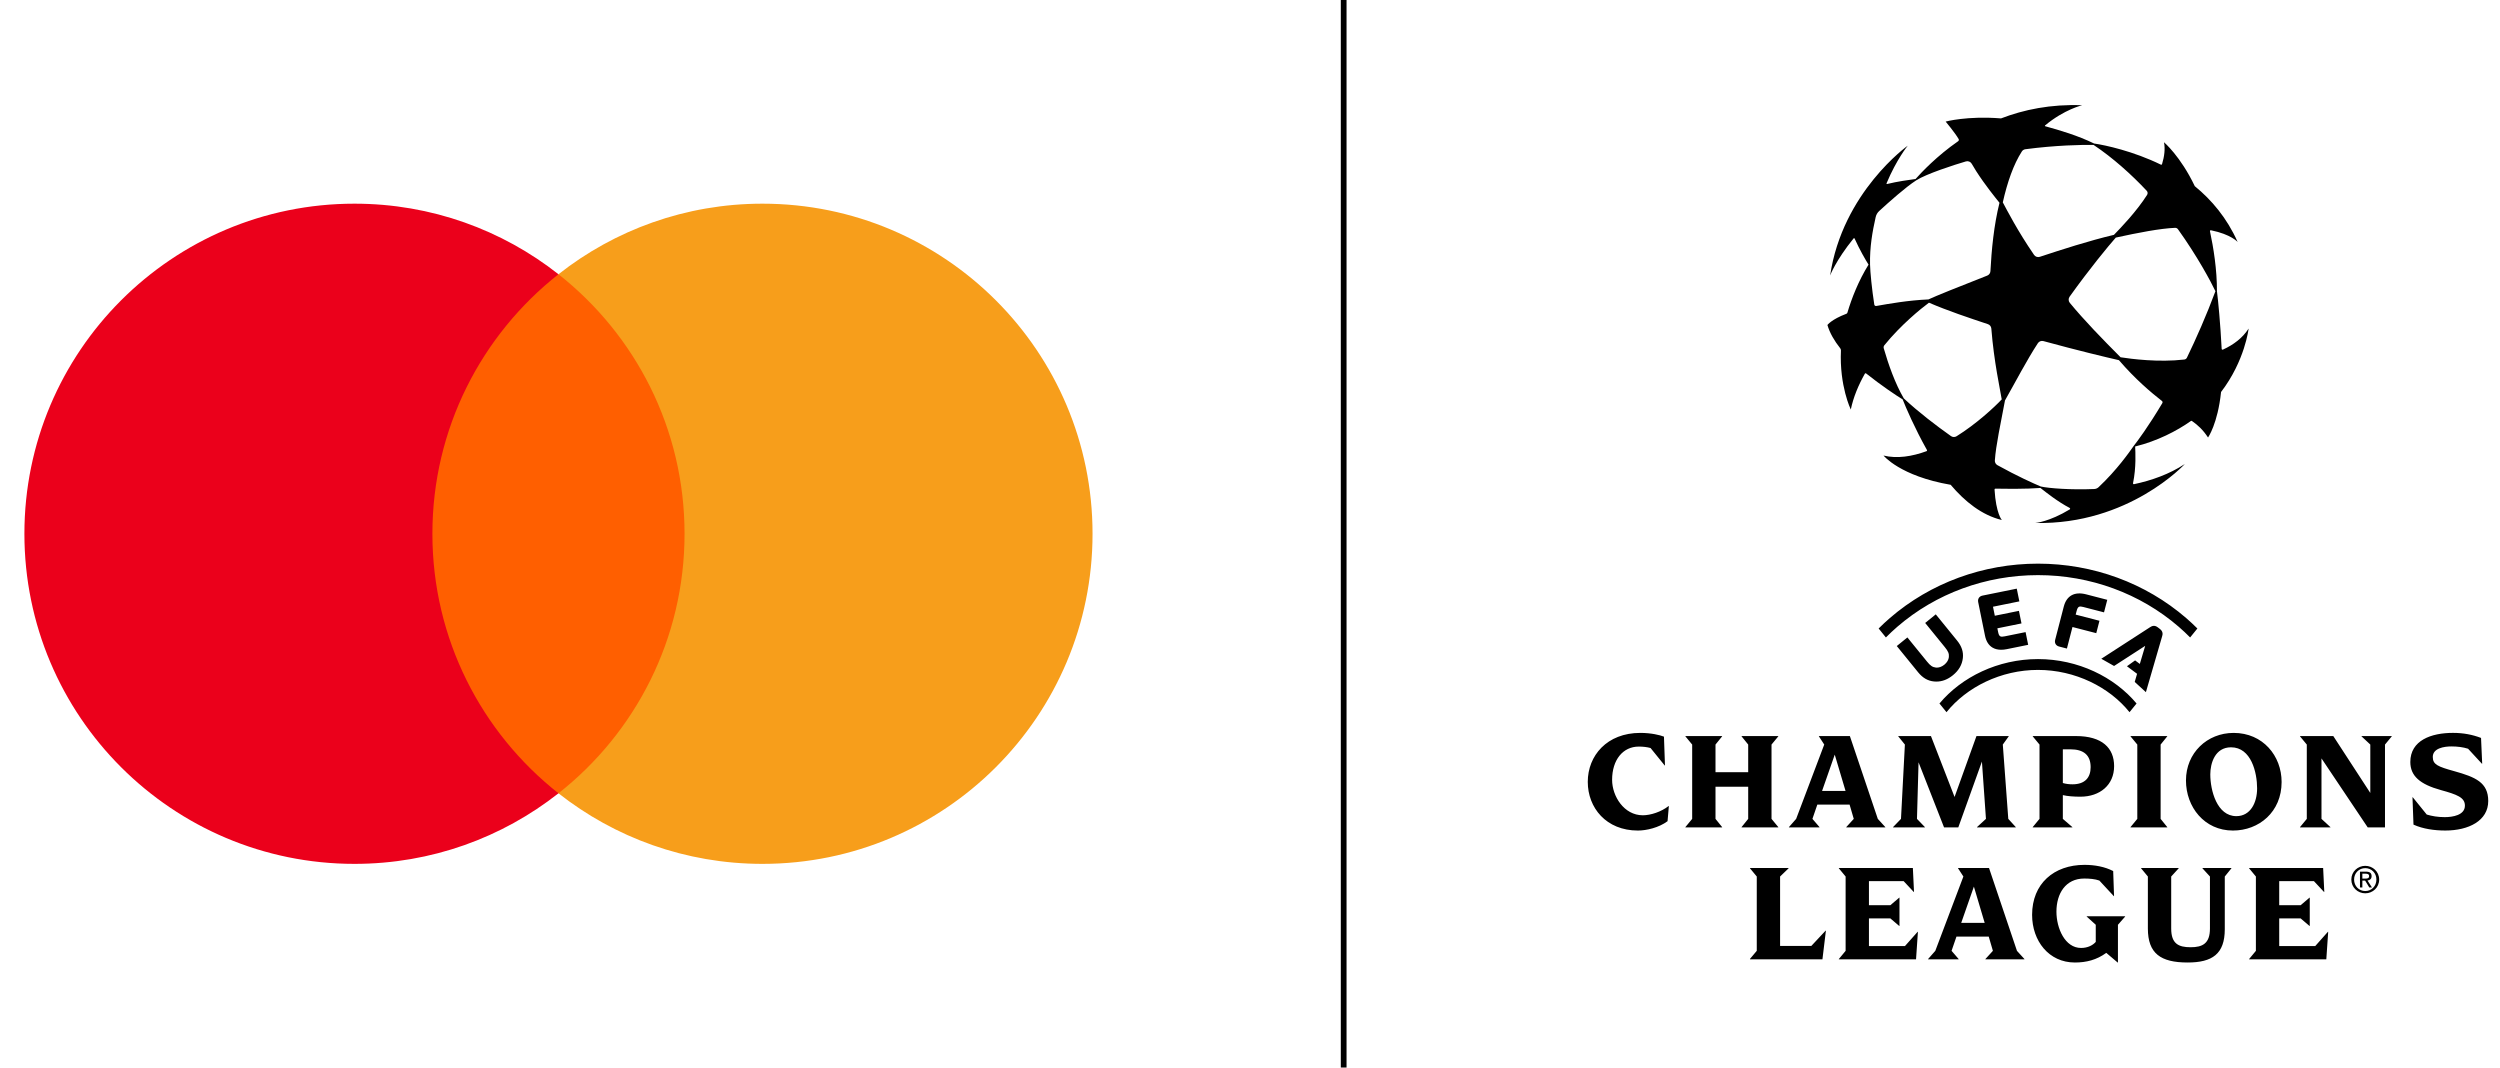
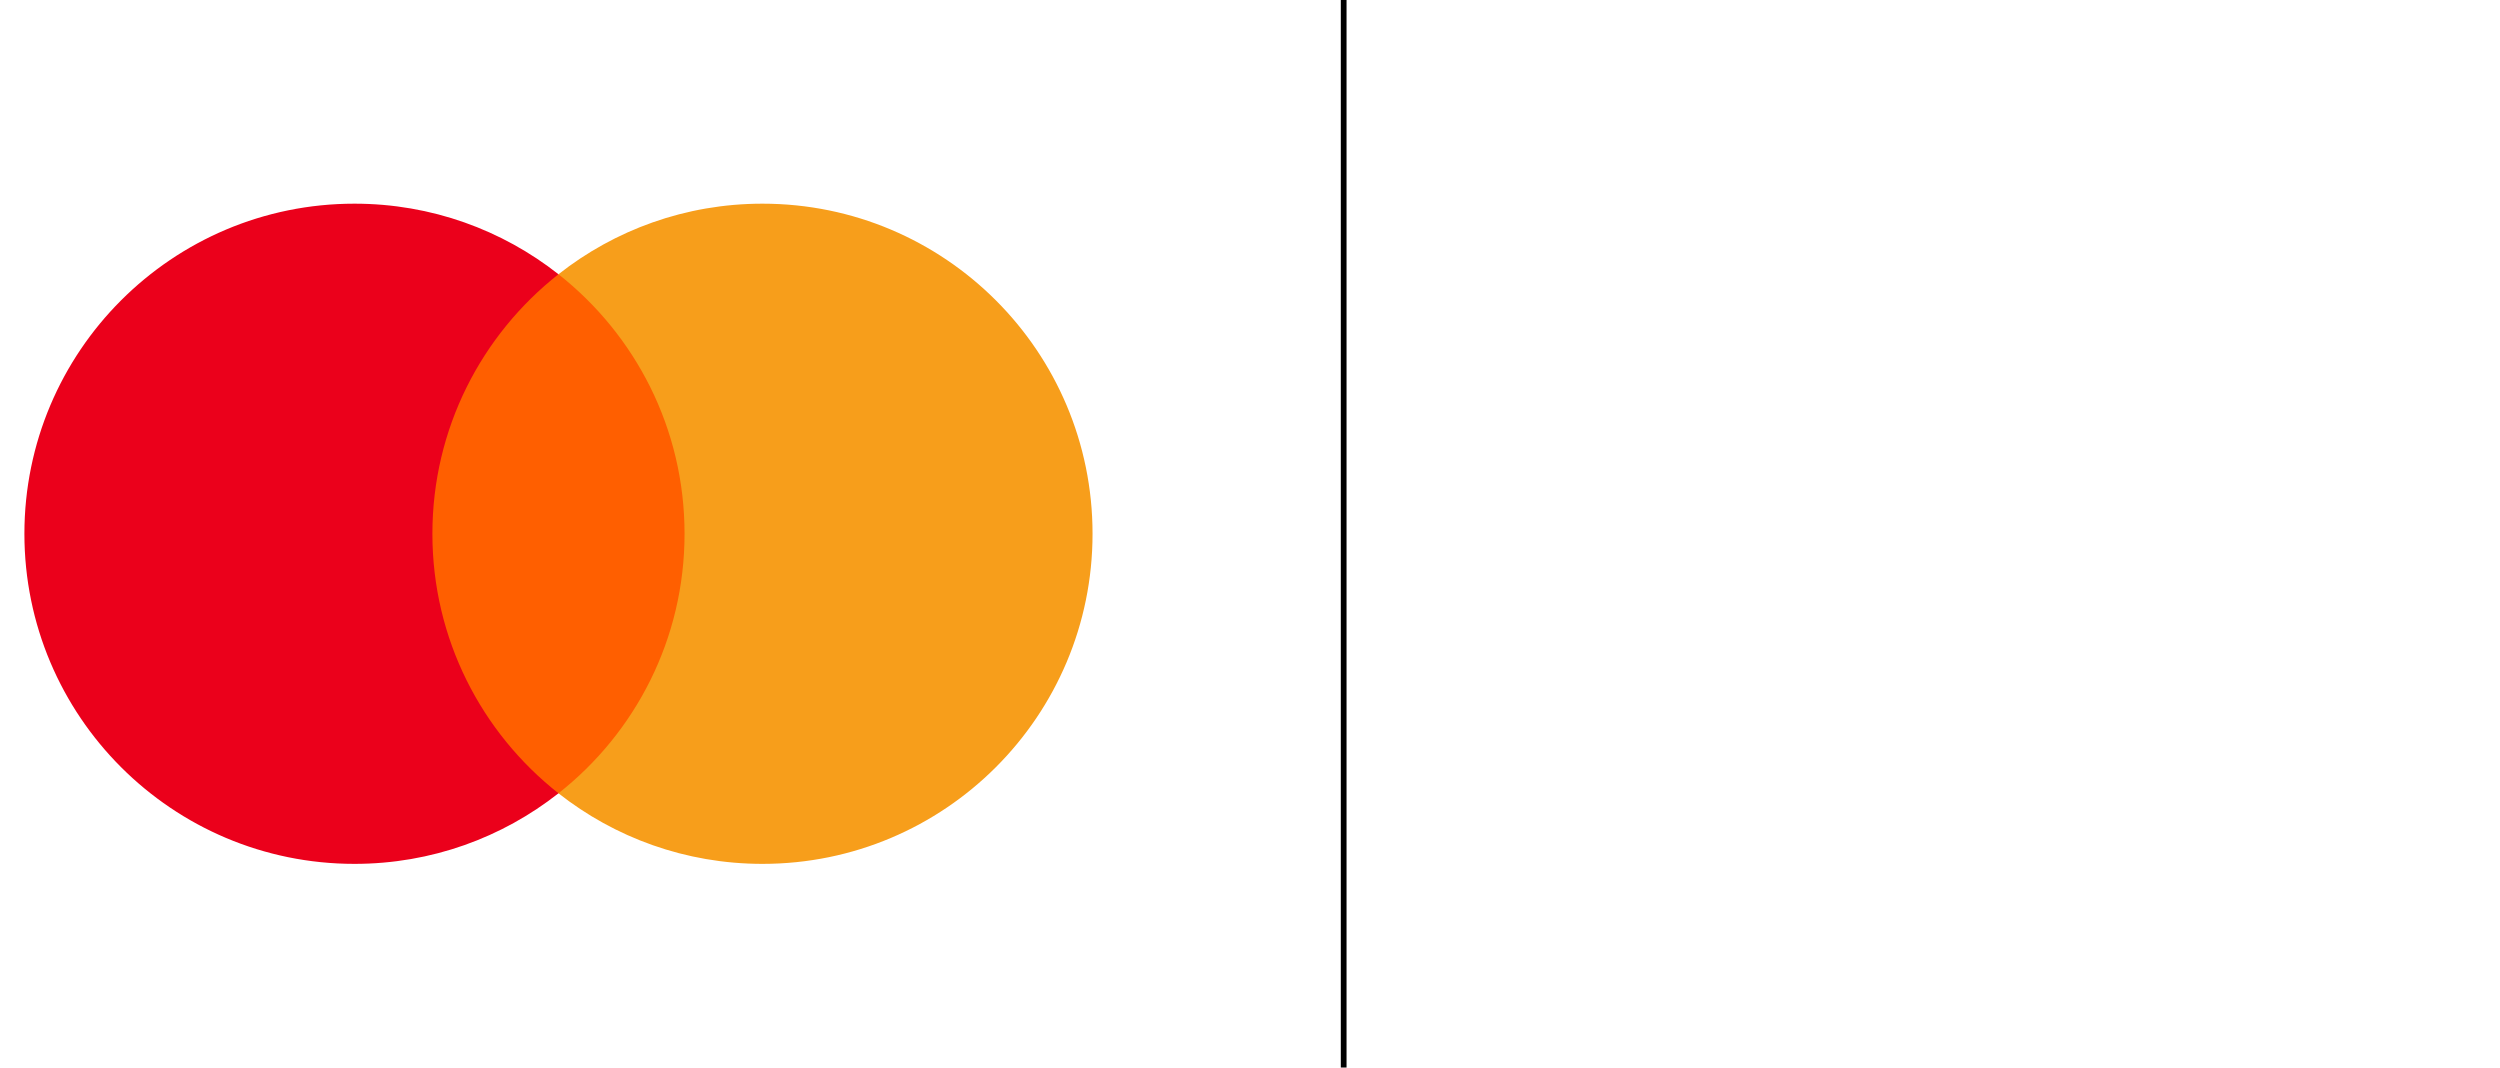
<svg xmlns="http://www.w3.org/2000/svg" version="1.1" viewBox="0 0 313.255 133.765">
  <defs>
    <style>
      .cls-1 {
        fill: #eb001b;
      }

      .cls-2 {
        fill: #ff5f00;
      }

      .cls-3 {
        fill: #f79e1b;
      }
    </style>
  </defs>
  <g>
    <g id="Layer_1">
      <polygon points="168.725 133.765 168.005 133.765 168.005 113.077 168.005 37.234 168.005 0 168.725 0 168.725 7.719 168.725 77.299 168.725 133.765" />
      <g>
        <rect class="cls-2" x="51.882" y="34.364" width="36.192" height="65.038" />
        <path class="cls-1" d="M54.18,66.883c0-13.194,6.178-24.945,15.798-32.519-7.036-5.538-15.913-8.843-25.561-8.843-22.842,0-41.359,18.519-41.359,41.362s18.517,41.362,41.359,41.362c9.649,0,18.526-3.305,25.561-8.843-9.62-7.574-15.798-19.325-15.798-32.519Z" />
        <path class="cls-3" d="M136.898,66.883c0,22.843-18.517,41.362-41.359,41.362-9.649,0-18.526-3.305-25.561-8.843,9.62-7.574,15.798-19.325,15.798-32.519s-6.177-24.945-15.798-32.519c7.036-5.538,15.913-8.843,25.561-8.843,22.842,0,41.359,18.518,41.359,41.362h0Z" />
      </g>
-       <path d="M227.984,103.672h-3.826v-.037l.903-1.029,3.519-9.312-.668-1.029v-.036h3.88l3.501,10.377.939,1.029v.037h-4.89v-.037l.939-1.029-.523-1.787h-4.043l-.614,1.787.884,1.029v.037h-.001ZM228.308,99.106h2.942l-1.353-4.548-1.589,4.548ZM307.54,96.634c-2.075-.577-2.707-.83-2.707-1.787,0-1.101,1.426-1.318,2.328-1.318.758,0,1.462.09,2.094.289l1.732,1.877h.036l-.144-3.231c-1.083-.414-2.22-.632-3.519-.632-2.725,0-5.342.939-5.342,3.646,0,1.75,1.209,2.797,3.826,3.519,2.021.559,3.014.919,3.014,1.949,0,1.191-1.516,1.443-2.527,1.443-.848,0-1.606-.126-2.256-.325l-1.75-2.165h-.037l.127,3.428c1.192.542,2.635.74,3.988.74,2.923,0,5.378-1.227,5.378-3.699,0-2.328-1.606-2.996-4.241-3.735h0ZM295.903,92.266l1.101,1.029v6.064l-4.638-7.128h-4.169v.036l.849,1.029v9.312l-.849,1.029v.037h3.808v-.037l-1.118-1.029v-7.58l5.792,8.645h2.166v-10.377l.848-1.029v-.036h-3.789v.036h0ZM296.653,110.331l.56.874h-.334l-.522-.861h-.349v.861h-.298v-1.985h.756c.469,0,.7.173.7.564,0,.355-.223.509-.513.547ZM296.371,110.088c.254,0,.482-.014.482-.321,0-.247-.223-.291-.435-.291h-.41v.612h.363ZM298.115,110.207c0,.998-.804,1.727-1.741,1.727-.945,0-1.748-.728-1.748-1.727,0-.986.803-1.716,1.748-1.716.937,0,1.741.729,1.741,1.716ZM297.769,110.207c0-.813-.617-1.428-1.395-1.428-.786,0-1.402.615-1.402,1.428,0,.83.616,1.441,1.402,1.441.778,0,1.395-.611,1.395-1.441ZM275.972,108.801l.939,1.028v6.516c0,1.876-.92,2.346-2.418,2.346-1.516,0-2.437-.434-2.437-2.346v-6.516l.939-1.028v-.037h-4.711v.037l.849,1.028v6.516c0,3.121,1.588,4.259,4.98,4.259,3.086,0,4.657-1.065,4.657-4.169v-6.605l.83-1.028v-.037h-3.627v.037h0ZM279.789,104.069c-3.573,0-5.883-2.942-5.883-6.279,0-3.448,2.653-5.956,5.974-5.956,3.663,0,6.01,2.87,6.01,6.154,0,3.754-2.833,6.081-6.1,6.081h-.001ZM282.821,98.781c0-1.985-.74-5.143-3.267-5.143-2.021,0-2.599,2.021-2.599,3.393,0,2.004.83,5.234,3.267,5.234,1.75,0,2.599-1.661,2.599-3.483h0ZM255.555,102.607v-9.312l-.849-1.029v-.036h5.415c3.284,0,4.782,1.497,4.782,3.772,0,2.364-1.786,3.825-4.223,3.825-.794,0-1.606-.054-2.202-.198v2.977l1.191,1.029v.037h-4.963v-.037l.849-1.029h0ZM258.478,98.114c.361.108.776.162,1.209.162,1.588,0,2.274-.866,2.274-2.148,0-1.516-.885-2.237-2.527-2.237h-.956v4.223ZM261.465,114.846l1.137,1.029v2.148c-.361.414-.993.757-1.841.757-2.021,0-3.086-2.472-3.086-4.547,0-2.256,1.137-4.151,3.483-4.151.65,0,1.335.054,1.895.252l1.805,1.949h.036l-.108-3.139c-1.047-.542-2.31-.776-3.591-.776-3.843,0-6.569,2.364-6.569,6.262,0,3.266,2.094,5.974,5.36,5.974,1.426,0,2.725-.325,3.934-1.209l1.425,1.209h.037v-4.728l.902-1.029v-.036h-4.818v.036h0ZM271.561,103.636l-.83-1.029v-9.312l.83-1.029v-.036h-4.602v.036l.849,1.029v9.312l-.849,1.029v.037h4.602s0-.037,0-.037ZM205.845,102.156c-2.347,0-3.844-2.382-3.844-4.44,0-2.526,1.371-4.168,3.338-4.168.523,0,1.029.054,1.48.18l1.768,2.184h.037l-.127-3.61c-.506-.198-1.606-.469-2.96-.469-4.186,0-6.587,2.852-6.587,6.136,0,3.249,2.31,6.1,6.28,6.1,1.065,0,2.635-.36,3.718-1.173l.162-1.895h-.036c-.92.721-2.238,1.155-3.23,1.155h0ZM252.727,119.141l.939,1.028v.036h-4.89v-.036l.939-1.028-.523-1.787h-4.042l-.614,1.787.885,1.028v.036h-3.826v-.036l.903-1.028,3.519-9.312-.668-1.028v-.037h3.88l3.501,10.377h-.003ZM248.685,115.64l-1.353-4.547-1.589,4.547h2.942ZM290.102,118.546h-4.512v-3.465h2.689l1.101.939h.037v-3.537h-.037l-1.101.939h-2.689v-3.014h4.349l1.263,1.354h.036l-.144-2.997h-9.276v.037l.849,1.028v9.312l-.849,1.028v.036h9.673l.235-3.447h-.037l-1.588,1.787h.001ZM218.222,103.636v.037h4.602v-.037l-.849-1.029v-9.312l.849-1.029v-.036h-4.602v.036l.83,1.029v3.465h-4.097v-3.465l.83-1.029v-.036h-4.602v.036l.849,1.029v9.312l-.849,1.029v.037h4.602v-.037l-.83-1.029v-4.024h4.097v4.024s-.83,1.029-.83,1.029ZM226.965,118.527h-3.916v-8.698l1.065-1.028v-.037h-4.837v.037l.849,1.028v9.312l-.849,1.01v.054h9.078l.434-3.591h-.037l-1.786,1.912h-.001ZM240.398,95.515l3.194,8.157h1.787l2.96-8.247.505,7.182-1.119,1.029v.037h4.855v-.037l-.938-1.029-.686-9.312.741-1.029v-.036h-4.042l-2.744,7.633-2.96-7.633h-4.096v.036l.83,1.029-.488,9.312-.992,1.029v.037h3.987v-.037l-.992-1.029.198-7.092h0ZM238.694,118.546h-4.512v-3.465h2.688l1.101.939h.037v-3.537h-.037l-1.101.939h-2.688v-3.014h4.349l1.263,1.354h.036l-.144-2.997h-9.276v.037l.849,1.028v9.312l-.849,1.028v.036h9.673l.235-3.447h-.037l-1.588,1.787h0ZM267.485,85.447l.295-1.018-1.269-.948,1.022-.732.592.445.672-2.267-3.9,2.522-1.599-.905,6.118-3.959c.236-.153.558-.288.967.027l.261.201c.412.318.354.681.273.927l-2.031,6.989-1.401-1.282h0ZM274.427,79.874l.909-1.123c-.452-.452-.922-.89-1.411-1.313-5.088-4.392-11.679-6.812-18.558-6.812s-13.47,2.419-18.558,6.812c-.49.423-.96.861-1.411,1.313l.909,1.123c.459-.465.939-.915,1.44-1.348,4.828-4.167,11.085-6.462,17.62-6.462s12.792,2.295,17.62,6.462c.502.433.982.883,1.441,1.348h-.001ZM261.062,76.062l2.576.667.407-1.571-2.649-.686c-1.452-.376-2.446.167-2.799,1.53l-1.082,4.174c-.05.194-.03.376.059.527s.238.257.431.307l.983.255.697-2.7,2.981.772.402-1.553-2.981-.773.116-.446c.153-.592.33-.642.858-.505v.002ZM252.704,73.759l-4.298.872c-.196.04-.351.138-.448.285-.097.146-.127.327-.088.524l.857,4.221c.139.686.447,1.181.915,1.47.309.191.68.286,1.108.286.218,0,.45-.025.697-.075l2.686-.545-.323-1.593-2.613.53c-.535.109-.709.049-.831-.551l-.092-.453,3.023-.614-.32-1.575-3.023.614-.229-1.13,3.304-.67-.323-1.593-.002-.003ZM243.629,83.29c-.33.268-.714.399-1.053.359-.429-.049-.69-.225-1.117-.752l-2.461-3.026-1.327,1.079,2.68,3.297c.57.699,1.219,1.072,1.985,1.143.09.008.18.013.268.014.742.006,1.431-.255,2.098-.795.744-.608,1.152-1.313,1.248-2.157.087-.764-.146-1.476-.714-2.176l-2.68-3.297-1.327,1.079,2.46,3.027h0c.429.526.547.817.508,1.248-.03.339-.237.688-.569.958h0ZM255.366,82.585c-5.018,0-9.571,2.245-12.348,5.565l.881,1.088c2.522-3.139,6.812-5.297,11.467-5.297s8.945,2.158,11.467,5.297l.881-1.088c-2.777-3.32-7.33-5.565-12.348-5.565h0ZM278.528,43.807c-.067.031-.145-.017-.149-.091-.158-3.104-.443-6.121-.592-7.224.012-2.681-.432-5.463-.874-7.515-.016-.074.049-.141.123-.125,2.532.518,3.344,1.468,3.344,1.468-1.34-3.011-3.271-5.279-5.37-6.994-1.794-3.764-3.859-5.505-3.859-5.505.167.833.052,1.774-.244,2.746-.019.062-.089.091-.147.063-3.439-1.685-6.99-2.454-8.364-2.647-2.053-1-4.295-1.661-6.118-2.162-.049-.014-.062-.077-.023-.109,2.42-2.012,4.646-2.524,4.646-2.524-3.941-.158-7.333.556-10.169,1.648-4.237-.34-6.937.398-6.937.398,0,0,1.17,1.403,1.625,2.184.055.095.026.215-.064.278-2.665,1.851-4.578,3.884-5.331,4.731-.84.114-2.295.315-3.565.629-.051.012-.093-.038-.073-.087,1.273-3.035,2.66-4.716,2.66-4.716,0,0-8.178,5.816-9.728,16.267,0,0,.673-1.852,2.95-4.66.03-.037.088-.029.108.014.645,1.431,1.383,2.701,1.754,3.284-1.253,2.019-2.117,4.221-2.649,6.022-.019.063-.066.113-.127.136-1.894.72-2.377,1.407-2.377,1.407.294,1.007.872,1.989,1.603,2.914.063.08.096.18.091.282-.201,4.46,1.236,7.396,1.236,7.396.324-1.558.96-3.071,1.762-4.491.032-.057.107-.071.158-.03,1.869,1.487,3.805,2.787,4.574,3.248.397,1.013,1.531,3.643,3.047,6.341.032.057.006.129-.055.151-1.815.662-3.678.962-5.386.546,0,0,2.059,2.569,8.413,3.665,1.763,2.086,3.908,3.813,6.413,4.413,0,0-.734-.808-.916-3.82-.004-.061.045-.113.106-.112,1.569.024,3.697.058,5.644-.084.69.545,2.197,1.741,3.666,2.503.073.038.077.141.007.184-2.583,1.564-4.301,1.7-4.301,1.7,11.699.25,18.724-7.389,18.724-7.389-1.927,1.269-4.152,2.058-6.368,2.528-.074.016-.14-.051-.125-.125.412-1.992.296-3.918.267-4.597,2.776-.689,5.197-1.931,6.99-3.2.036-.026.085-.026.121,0,.746.52,1.385,1.103,2.022,2.074,0,0,1.214-1.719,1.631-5.702,3.005-3.927,3.452-7.947,3.452-7.947-.754,1.18-1.893,2.031-3.226,2.64v-.004ZM253.338,18.982c.1-.156.265-.26.449-.284,3.771-.499,7.221-.573,8.547-.536,2.413,1.608,4.771,3.73,6.653,5.742.132.141.152.354.048.517-1.343,2.105-3.296,4.126-4.154,5.006-3.182.755-6.555,1.853-9.292,2.753-.267.088-.559-.011-.718-.243-2.077-3.024-3.398-5.617-3.916-6.579.562-2.521,1.348-4.766,2.384-6.376h-.001ZM234.852,38.166c-.307-1.979-.509-4.058-.531-5.01-.051-2.198.298-4.145.703-5.948.066-.295.219-.563.442-.767,1.175-1.079,3.301-2.983,4.643-3.845,1.264-.813,4.779-1.95,6.229-2.372.281-.082.58.043.725.298.174.307.357.612.55.911,1.141,1.78,2.399,3.313,2.928,3.977-.702,2.793-1,5.925-1.136,8.568-.013.248-.17.465-.401.555-3.668,1.433-6.439,2.555-7.37,2.986-2.519.107-4.919.537-6.539.821-.115.02-.223-.058-.241-.173h-.002ZM245.16,54.664c-.216.134-.491.127-.698-.02-1.856-1.316-4.07-2.999-5.914-4.726-1.088-1.863-1.927-4.247-2.512-6.278-.038-.131-.009-.272.077-.378,2.069-2.55,4.553-4.567,5.591-5.335,2.342,1.013,5.031,1.906,7.383,2.69.241.08.41.296.43.549.332,4.193,1.098,7.584,1.303,8.879-.878.94-3.173,3.072-5.659,4.619h0ZM270.944,50.512c-1.781,2.988-3.134,4.79-3.567,5.337-.589.833-2.089,3.002-4.419,5.196-.149.14-.343.221-.547.23-2.918.122-5.632-.083-6.689-.314-.895-.371-2.977-1.309-5.438-2.673-.214-.119-.341-.35-.325-.595.128-1.912.734-4.636,1.269-7.516,1.324-2.33,2.696-4.989,4.12-7.173.15-.23.431-.336.696-.264,4.262,1.166,7.96,2.051,9.461,2.39,2.056,2.389,4.048,4.069,5.388,5.11.084.065.105.182.051.273h0ZM274.027,44.817c-.062.128-.186.217-.328.233-3.231.376-6.664-.075-7.987-.283-2.209-2.212-4.601-4.673-6.365-6.823-.181-.221-.189-.536-.023-.768,2.515-3.513,4.818-6.302,5.791-7.406,2.781-.608,5.555-1.145,7.428-1.222.141-.006.276.06.359.174,2.415,3.366,4.142,6.591,4.696,7.769-1.109,2.985-2.442,6.001-3.571,8.325h0Z" />
    </g>
  </g>
</svg>